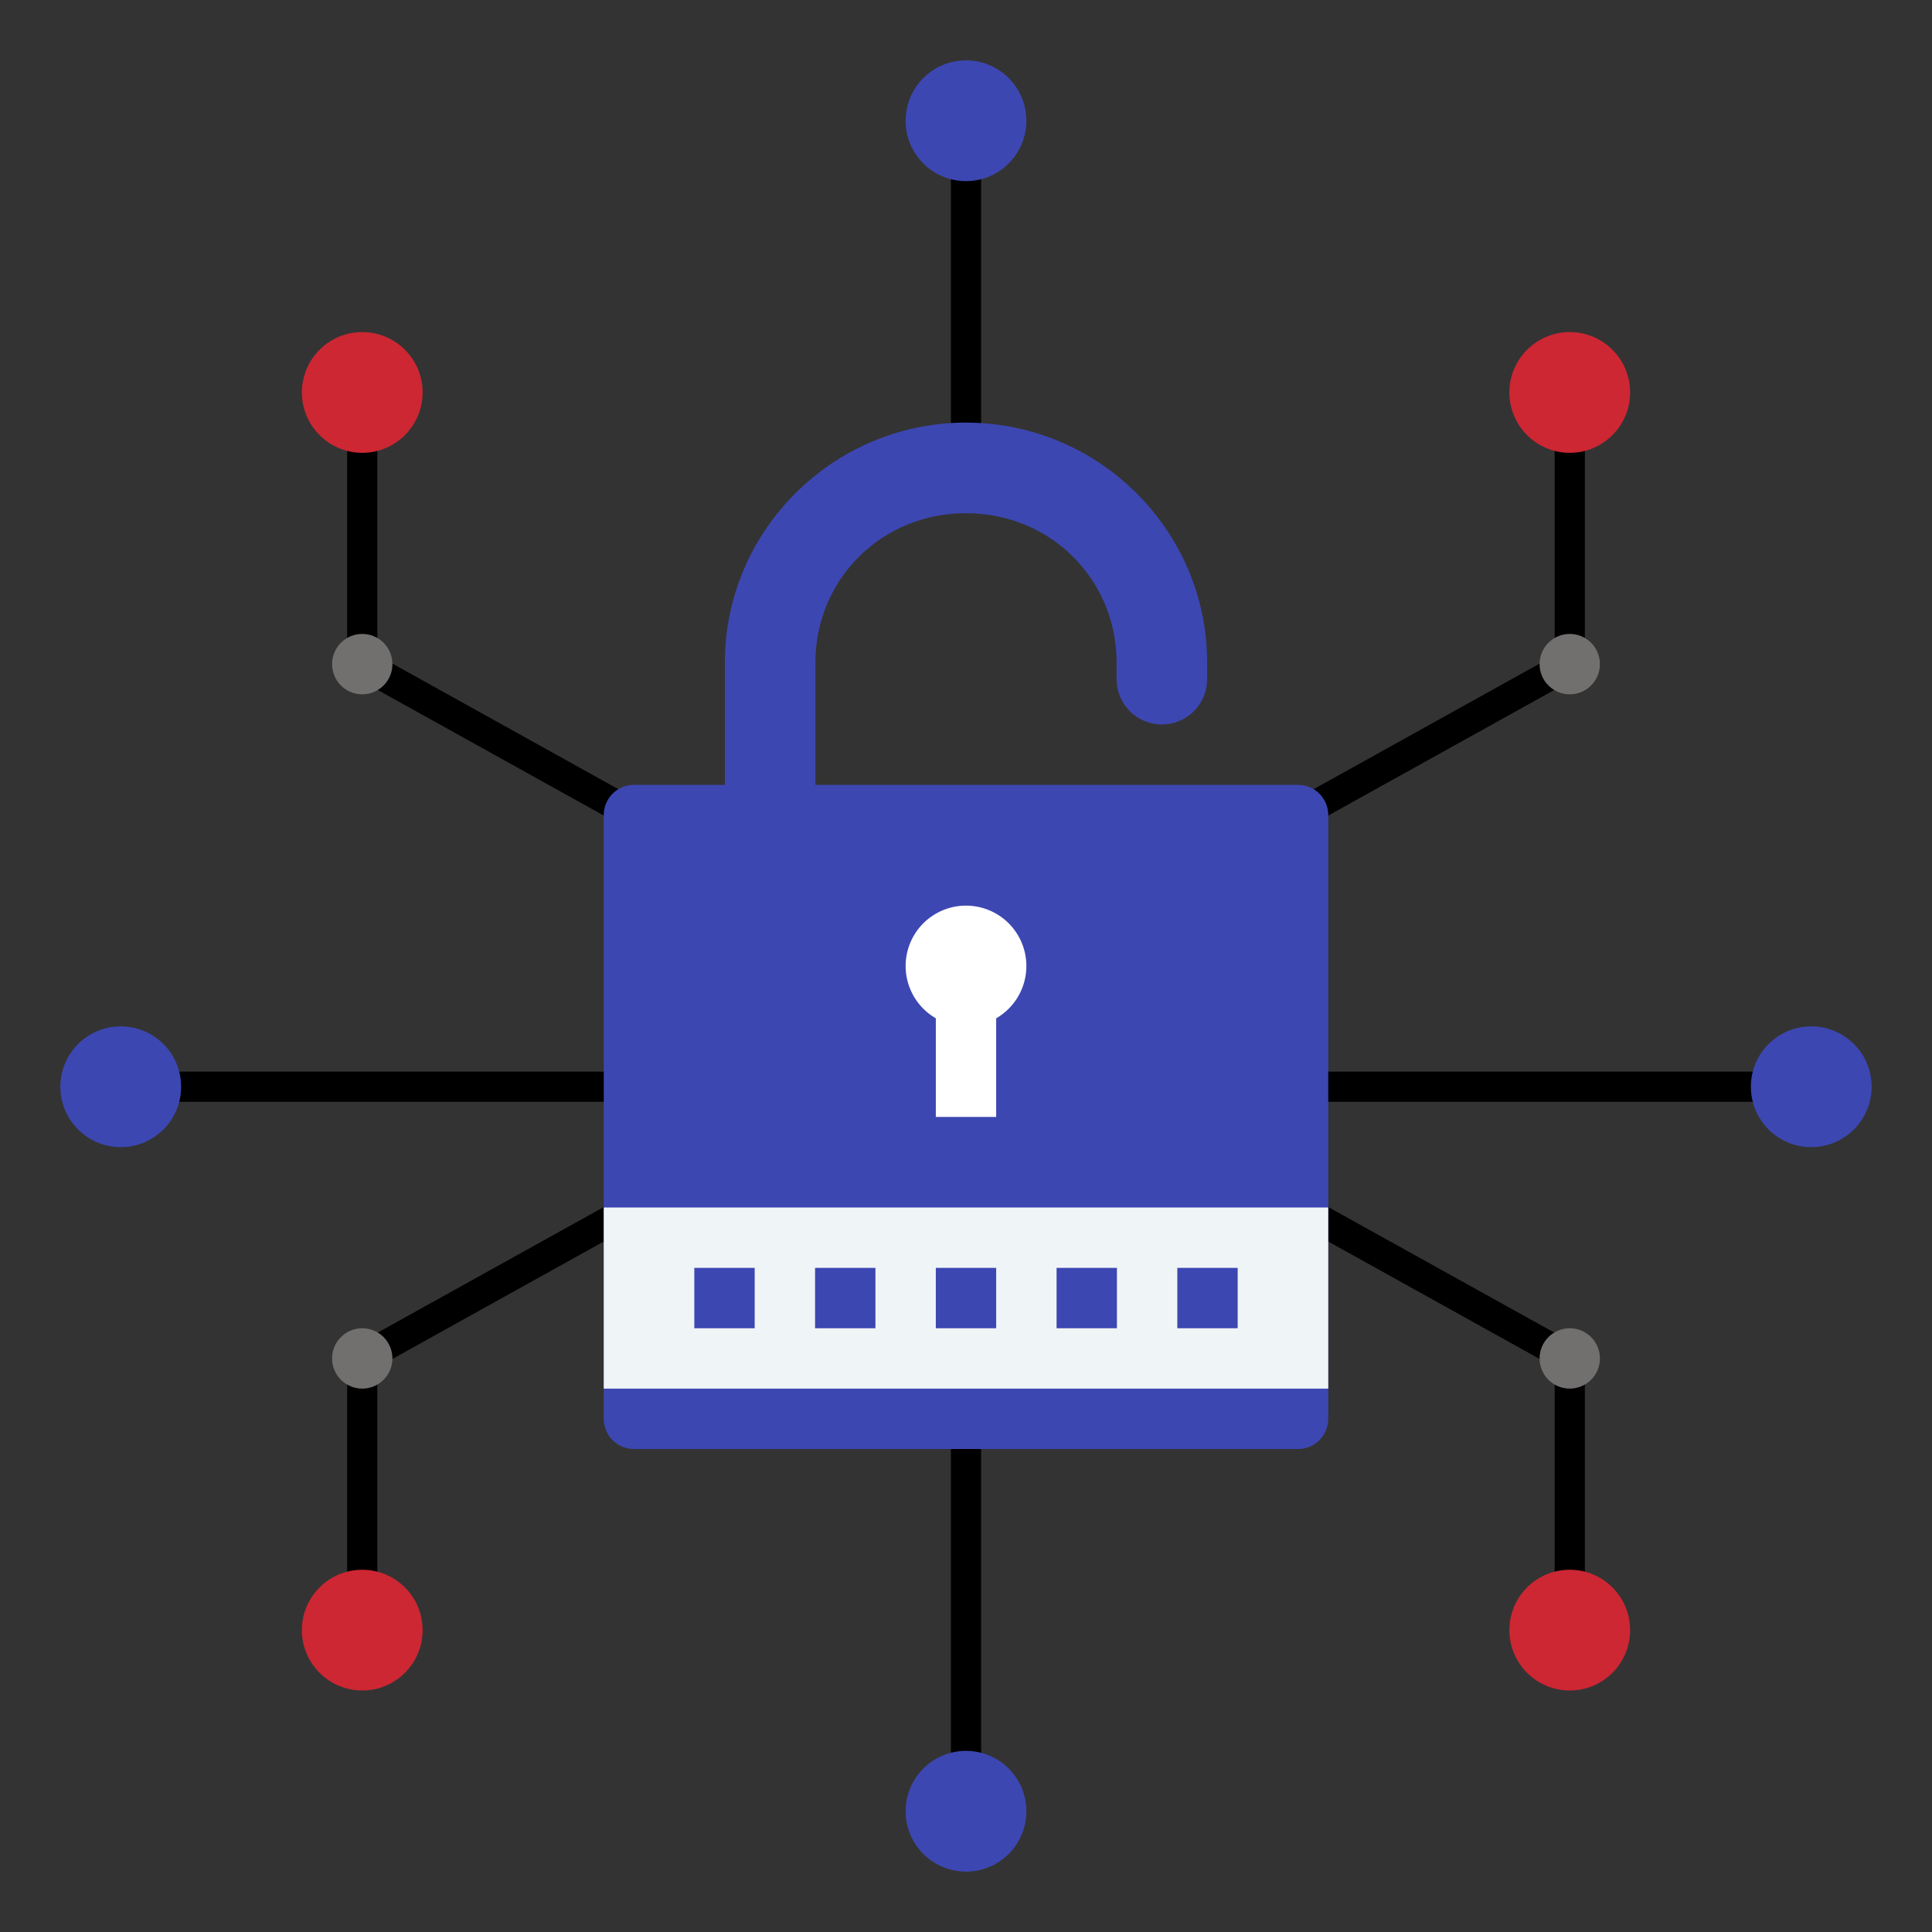
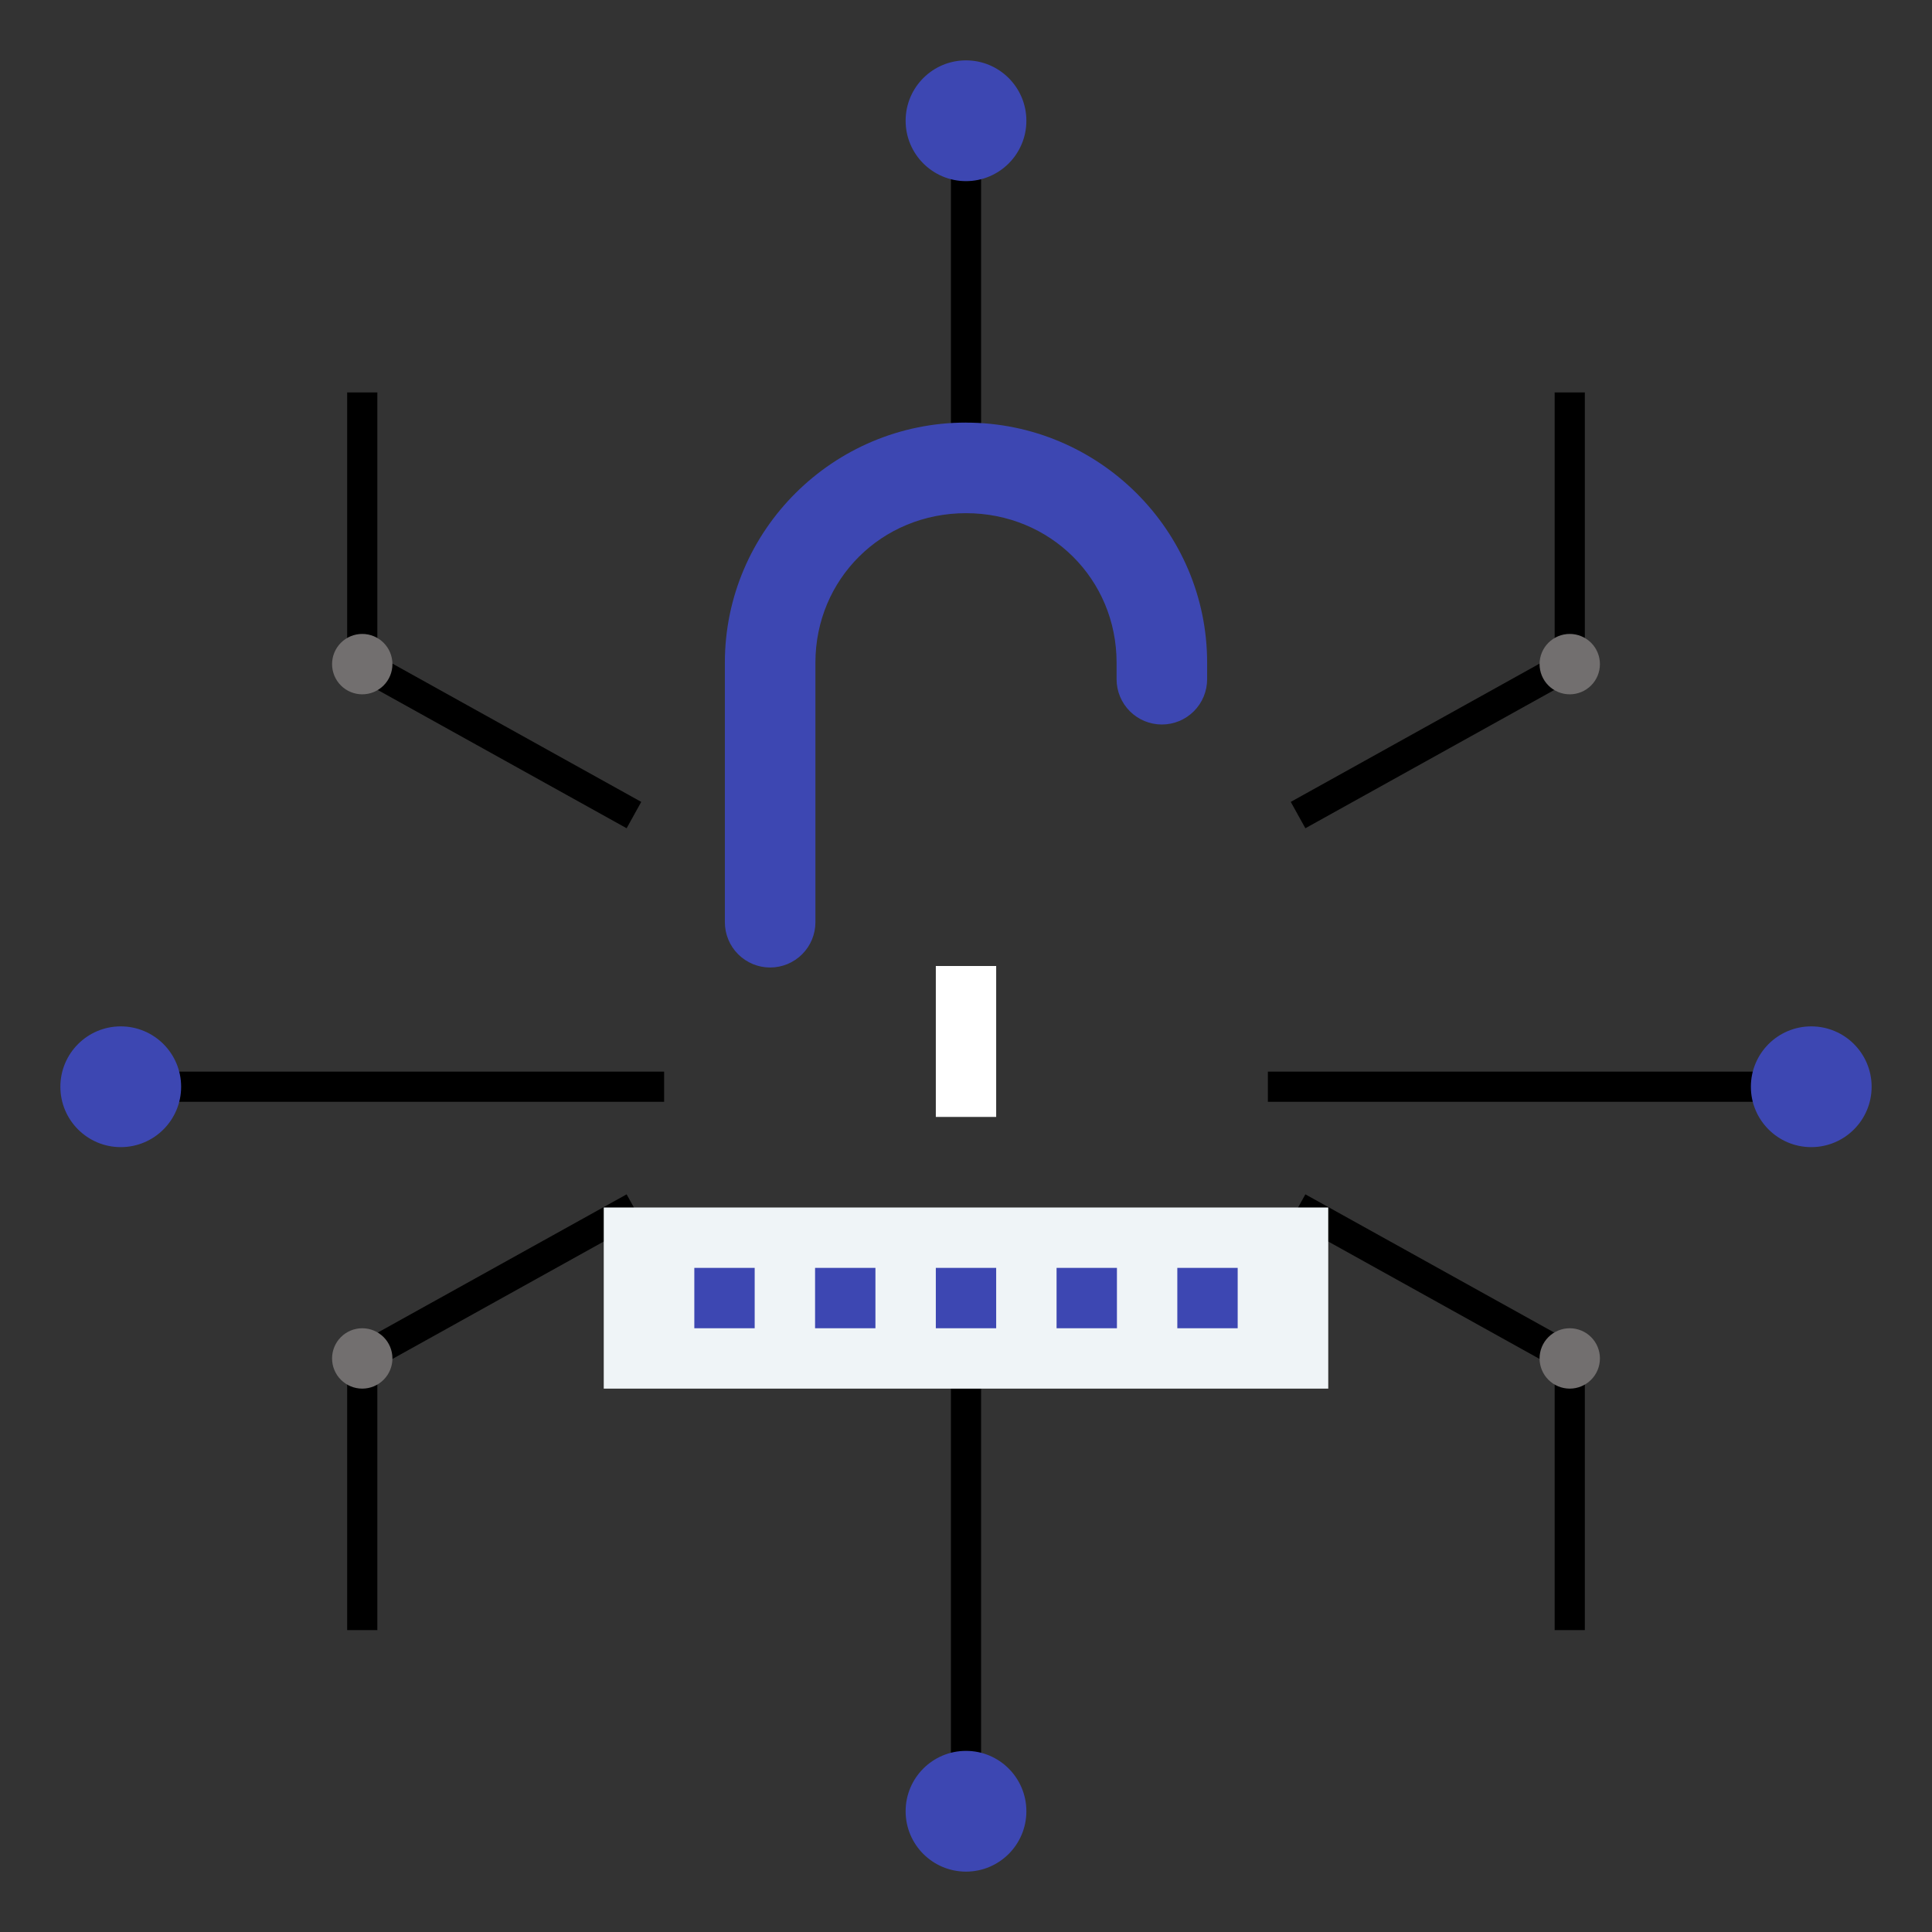
<svg xmlns="http://www.w3.org/2000/svg" width="100" height="100" viewBox="0 0 100 100" fill="none">
  <rect x="0" y="0" width="100" height="100" fill="#333333" stroke="none" />
  <path fill-rule="evenodd" clip-rule="evenodd" d="M67.566 61.819L66.809 63.182L80.469 70.772V84.373H82.031V69.853L67.566 61.819ZM32.434 61.819L17.969 69.853V84.373H19.531V70.772L33.191 63.182L32.434 61.819ZM80.469 20.311V33.915L66.809 41.506L67.566 42.87L82.031 34.834V20.311H80.469ZM17.969 20.311V34.834L32.434 42.87L33.191 41.506L19.531 33.915V20.311H17.969ZM65.625 55.467V57.029H92.188V55.467H65.625ZM7.812 55.467V57.029H34.375V55.467H7.812ZM49.219 6.248V23.436H50.781V6.248H49.219ZM49.219 71.873V92.186H50.781V71.873H49.219Z" fill="black" />
  <path d="M50 21.873C43.133 21.873 37.519 27.448 37.519 34.297V47.734C37.519 48.356 37.766 48.952 38.205 49.391C38.645 49.831 39.241 50.078 39.862 50.078C40.484 50.078 41.08 49.831 41.52 49.391C41.959 48.952 42.206 48.356 42.206 47.734V34.297C42.206 29.979 45.633 26.562 50 26.562C54.367 26.562 57.794 29.979 57.794 34.297V35.156C57.794 35.778 58.041 36.374 58.48 36.813C58.92 37.253 59.516 37.5 60.138 37.5C60.759 37.5 61.355 37.253 61.795 36.813C62.234 36.374 62.481 35.778 62.481 35.156V34.297C62.481 27.448 56.867 21.875 50 21.875V21.873Z" fill="#3D47B2" />
-   <path d="M32.812 40.625H67.188C68.053 40.625 68.75 41.322 68.75 42.188V73.438C68.75 74.303 68.053 75 67.188 75H32.812C31.947 75 31.25 74.303 31.25 73.438V42.188C31.25 41.322 31.947 40.625 32.812 40.625Z" fill="#3D47B2" />
  <path fill-rule="evenodd" clip-rule="evenodd" d="M31.25 71.875H68.75V62.5H31.25V71.875Z" fill="#EFF4F7" />
  <path d="M35.938 65.625H39.062V68.75H35.938V65.625ZM42.188 65.625H45.312V68.75H42.188V65.625ZM48.438 65.625H51.562V68.75H48.438V65.625ZM54.688 65.625H57.812V68.75H54.688V65.625ZM60.938 65.625H64.062V68.75H60.938V65.625Z" fill="#3D47B2" />
-   <path d="M53.125 50C53.125 50.829 52.796 51.624 52.21 52.21C51.624 52.796 50.829 53.125 50 53.125C49.171 53.125 48.376 52.796 47.79 52.21C47.204 51.624 46.875 50.829 46.875 50C46.875 49.171 47.204 48.376 47.79 47.79C48.376 47.204 49.171 46.875 50 46.875C50.829 46.875 51.624 47.204 52.21 47.79C52.796 48.376 53.125 49.171 53.125 50Z" fill="white" />
  <path d="M48.438 50H51.562V57.812H48.438V50Z" fill="white" />
  <path d="M46.875 6.25C46.875 4.524 48.274 3.125 50 3.125V3.125C51.726 3.125 53.125 4.524 53.125 6.25V6.25C53.125 7.976 51.726 9.375 50 9.375V9.375C48.274 9.375 46.875 7.976 46.875 6.25V6.25ZM90.625 56.25C90.625 54.524 92.024 53.125 93.75 53.125V53.125C95.476 53.125 96.875 54.524 96.875 56.25V56.25C96.875 57.976 95.476 59.375 93.75 59.375V59.375C92.024 59.375 90.625 57.976 90.625 56.25V56.25ZM46.875 93.75C46.875 92.024 48.274 90.625 50 90.625V90.625C51.726 90.625 53.125 92.024 53.125 93.75V93.75C53.125 95.476 51.726 96.875 50 96.875V96.875C48.274 96.875 46.875 95.476 46.875 93.75V93.75ZM3.125 56.25C3.125 54.524 4.524 53.125 6.25 53.125V53.125C7.976 53.125 9.375 54.524 9.375 56.25V56.25C9.375 57.976 7.976 59.375 6.25 59.375V59.375C4.524 59.375 3.125 57.976 3.125 56.25V56.25Z" fill="#3D47B2" />
-   <path d="M15.625 84.375C15.625 82.649 17.024 81.25 18.75 81.25V81.25C20.476 81.25 21.875 82.649 21.875 84.375V84.375C21.875 86.101 20.476 87.5 18.75 87.5V87.5C17.024 87.5 15.625 86.101 15.625 84.375V84.375ZM78.125 84.375C78.125 82.649 79.524 81.25 81.25 81.25V81.25C82.976 81.25 84.375 82.649 84.375 84.375V84.375C84.375 86.101 82.976 87.5 81.25 87.5V87.5C79.524 87.5 78.125 86.101 78.125 84.375V84.375ZM15.625 20.312C15.625 18.587 17.024 17.188 18.75 17.188V17.188C20.476 17.188 21.875 18.587 21.875 20.312V20.312C21.875 22.038 20.476 23.438 18.75 23.438V23.438C17.024 23.438 15.625 22.038 15.625 20.312V20.312ZM78.125 20.312C78.125 18.587 79.524 17.188 81.25 17.188V17.188C82.976 17.188 84.375 18.587 84.375 20.312V20.312C84.375 22.038 82.976 23.438 81.25 23.438V23.438C79.524 23.438 78.125 22.038 78.125 20.312V20.312Z" fill="#CC2733" />
  <path d="M20.312 70.312C20.312 70.727 20.148 71.124 19.855 71.417C19.562 71.71 19.164 71.875 18.75 71.875C18.336 71.875 17.938 71.71 17.645 71.417C17.352 71.124 17.188 70.727 17.188 70.312C17.188 69.898 17.352 69.501 17.645 69.208C17.938 68.915 18.336 68.75 18.75 68.75C19.164 68.75 19.562 68.915 19.855 69.208C20.148 69.501 20.312 69.898 20.312 70.312ZM82.812 70.312C82.812 70.727 82.648 71.124 82.355 71.417C82.062 71.71 81.664 71.875 81.25 71.875C80.836 71.875 80.438 71.71 80.145 71.417C79.852 71.124 79.688 70.727 79.688 70.312C79.688 69.898 79.852 69.501 80.145 69.208C80.438 68.915 80.836 68.75 81.25 68.75C81.664 68.75 82.062 68.915 82.355 69.208C82.648 69.501 82.812 69.898 82.812 70.312ZM20.312 34.375C20.312 34.789 20.148 35.187 19.855 35.48C19.562 35.773 19.164 35.938 18.75 35.938C18.336 35.938 17.938 35.773 17.645 35.48C17.352 35.187 17.188 34.789 17.188 34.375C17.188 33.961 17.352 33.563 17.645 33.27C17.938 32.977 18.336 32.812 18.75 32.812C19.164 32.812 19.562 32.977 19.855 33.27C20.148 33.563 20.312 33.961 20.312 34.375ZM82.812 34.375C82.812 34.789 82.648 35.187 82.355 35.48C82.062 35.773 81.664 35.938 81.25 35.938C80.836 35.938 80.438 35.773 80.145 35.48C79.852 35.187 79.688 34.789 79.688 34.375C79.688 33.961 79.852 33.563 80.145 33.27C80.438 32.977 80.836 32.812 81.25 32.812C81.664 32.812 82.062 32.977 82.355 33.27C82.648 33.563 82.812 33.961 82.812 34.375Z" fill="#726F6F" />
</svg>